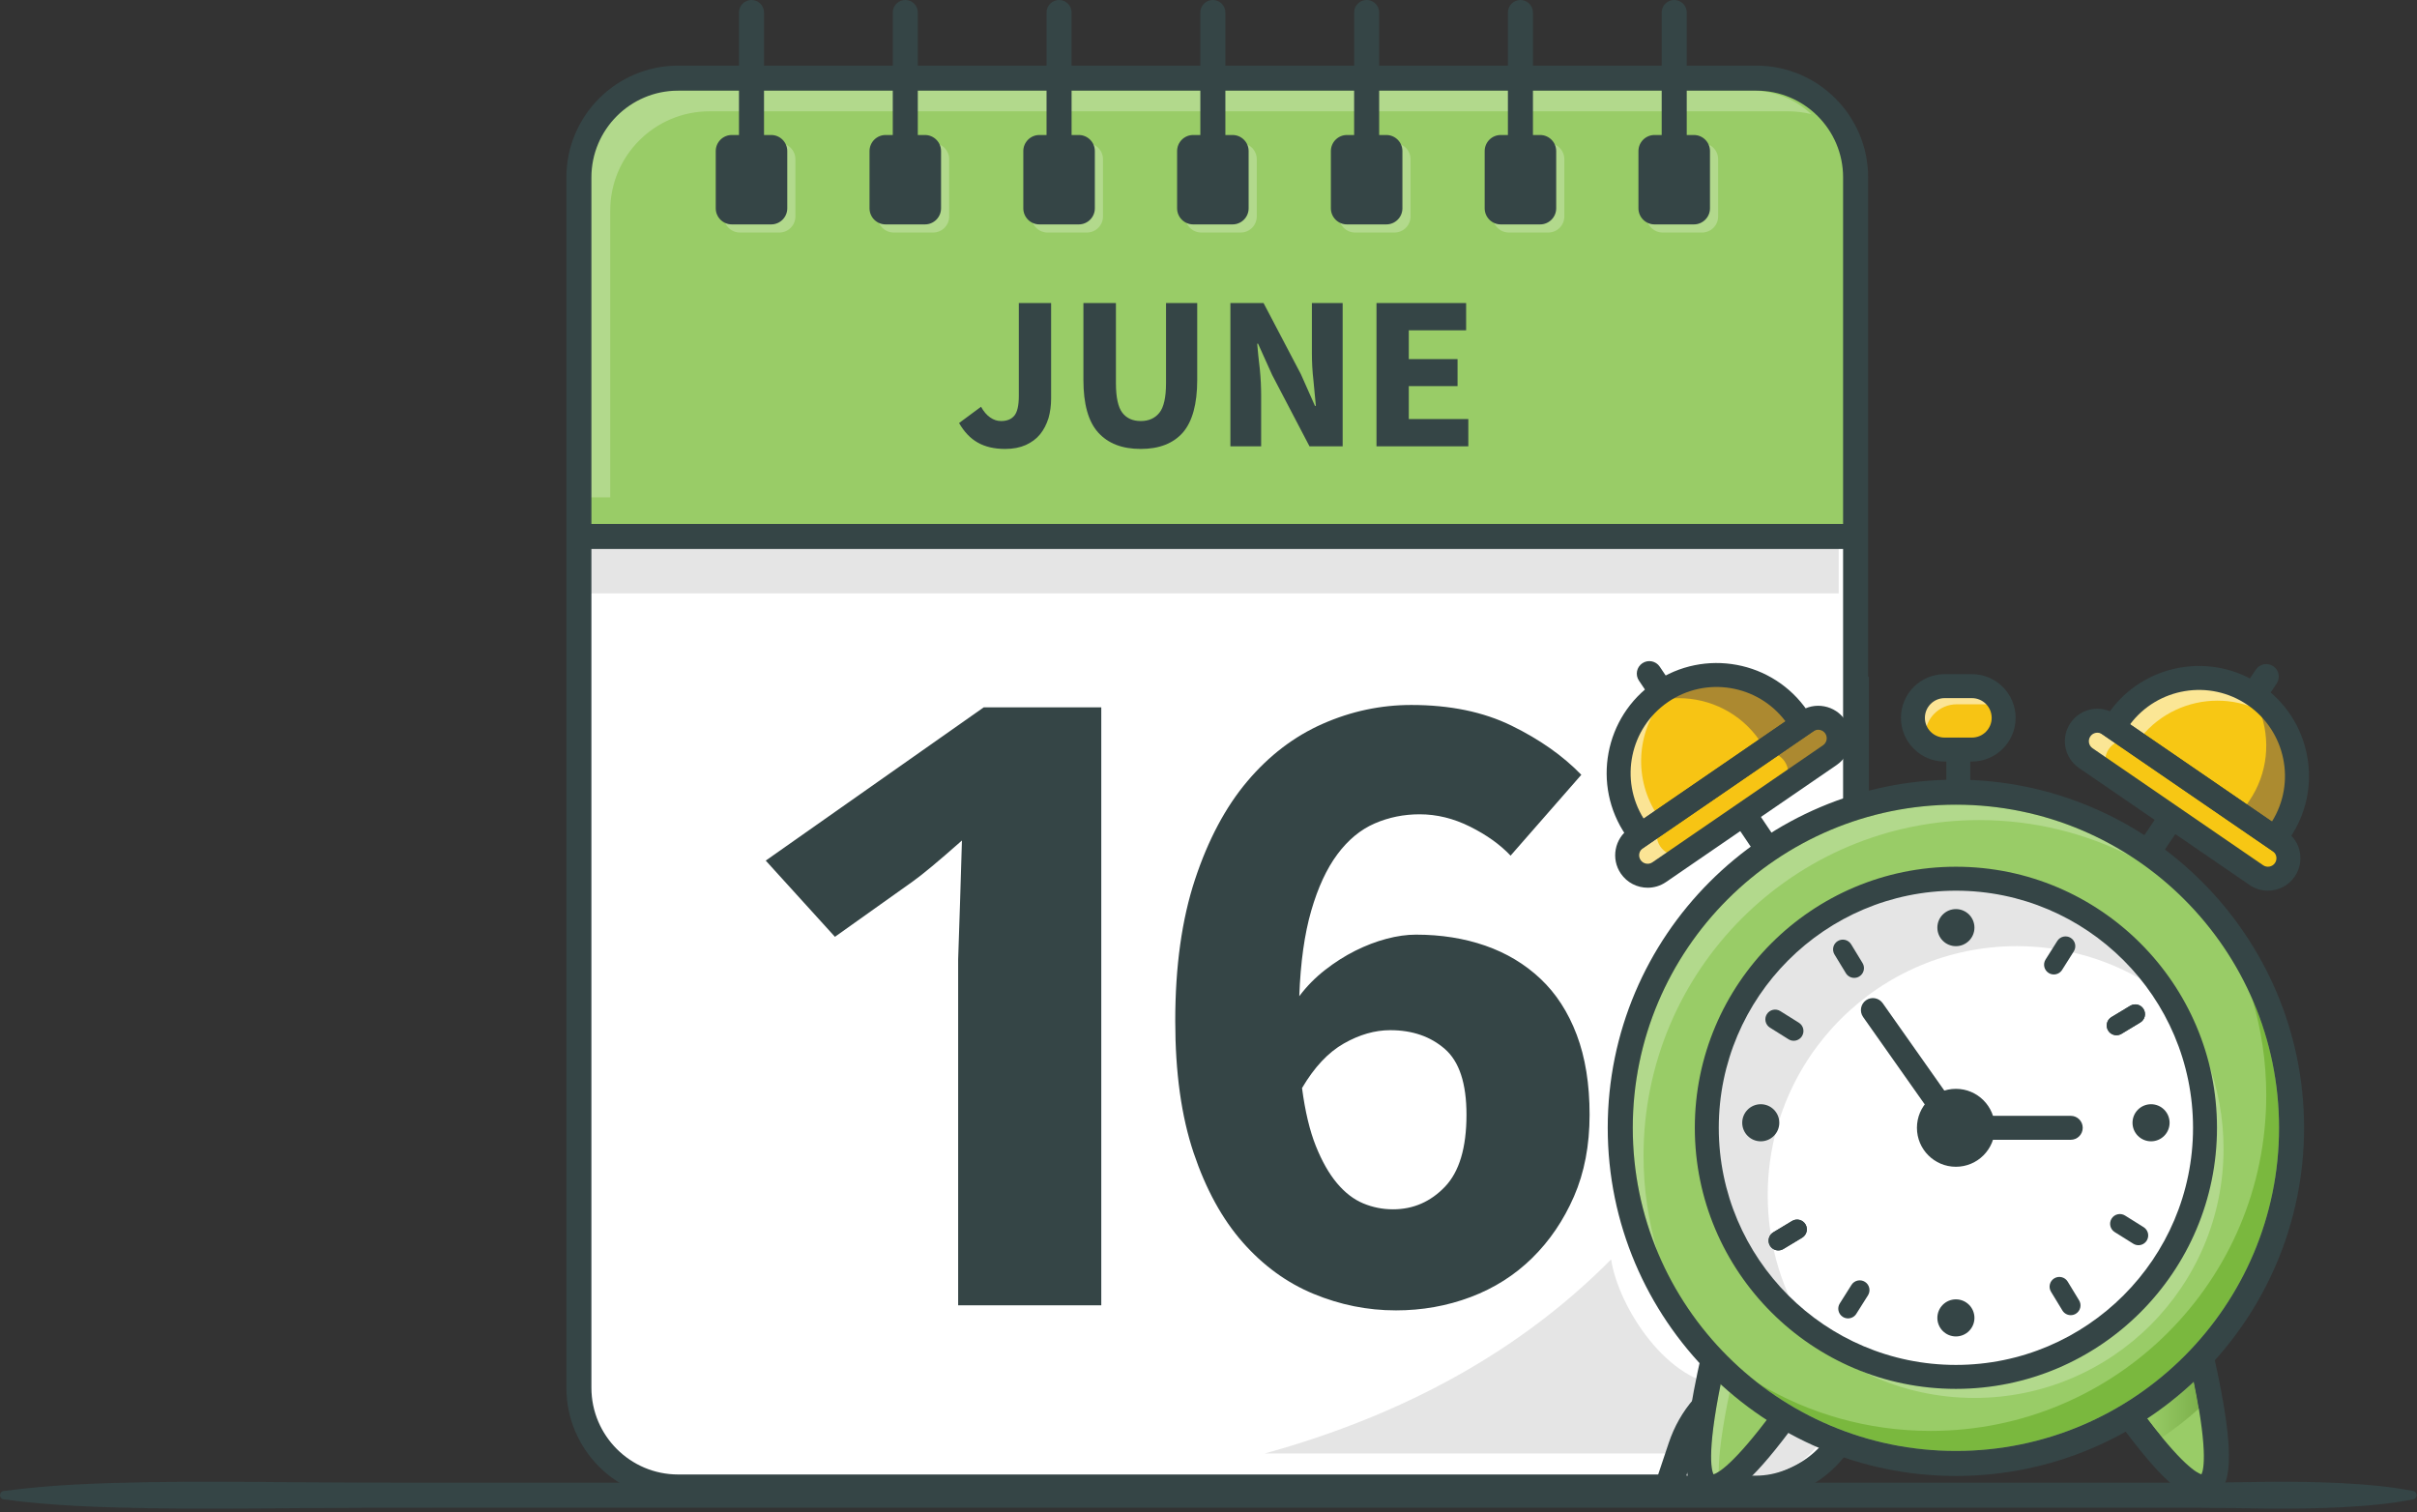
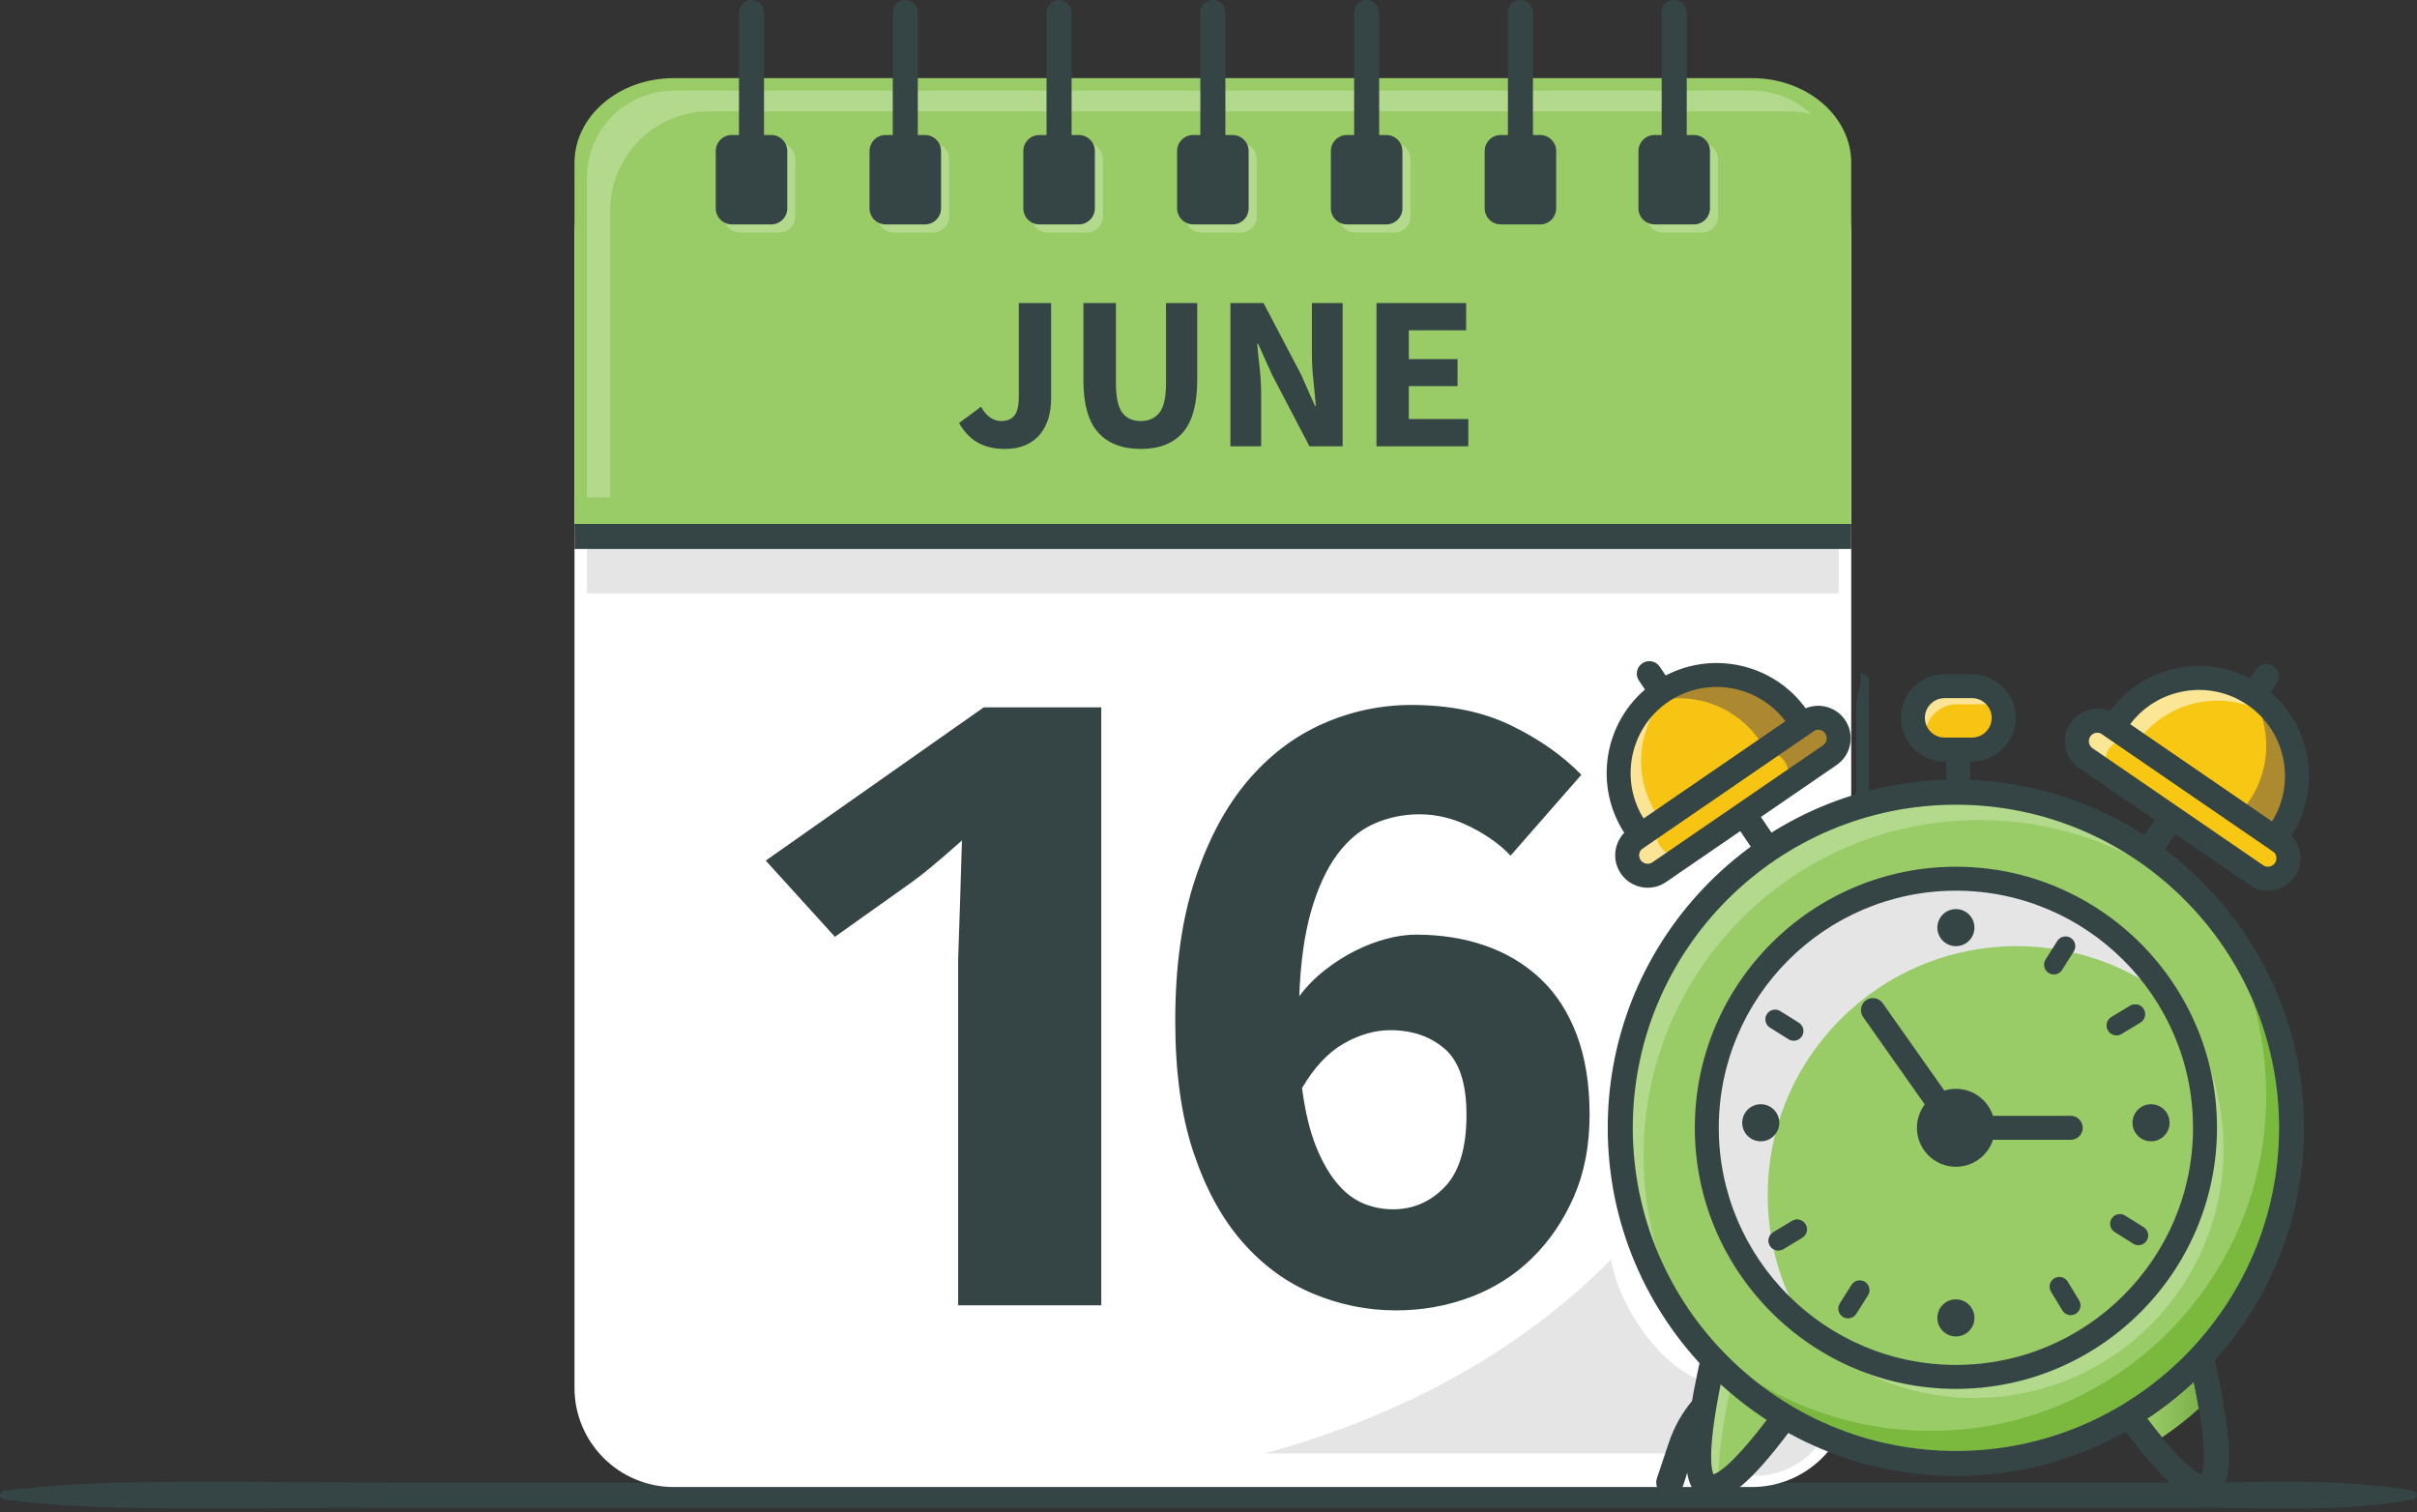
<svg xmlns="http://www.w3.org/2000/svg" width="100%" height="100%" viewBox="0 0 2292 1434" version="1.1" xml:space="preserve" style="fill-rule:evenodd;clip-rule:evenodd;stroke-linejoin:round;stroke-miterlimit:2;">
  <rect x="0" y="0" width="2292" height="1434" fill="#333333" stroke="none" />
  <g>
    <g>
      <g>
        <path d="M3.306,1413.98c45.969,-6.146 91.939,-7.62 137.908,-8.377c22.985,-0.409 45.97,-0.494 68.954,-0.386c22.986,-0.031 45.969,0.247 68.955,0.456c45.969,0.355 91.939,0.447 137.907,0.393l1595.7,0l68.948,-0.023l34.477,-0.285l34.478,-0.495c22.987,-0.231 45.967,0.093 68.955,1.182c22.988,1.196 45.968,3.065 68.955,7.535c2.071,0.402 3.44,2.494 3.059,4.686c-0.292,1.684 -1.551,2.927 -3.059,3.228c-22.987,4.462 -45.967,6.331 -68.955,7.527c-22.988,1.089 -45.968,1.421 -68.955,1.182l-34.478,-0.494l-34.477,-0.286l-68.948,-0.016l-1595.7,0c-45.968,-0.061 -91.938,0.031 -137.907,0.394c-22.986,0.201 -45.969,0.479 -68.955,0.448c-22.984,0.108 -45.969,0.031 -68.954,-0.386c-45.969,-0.757 -91.939,-2.224 -137.908,-8.369c-2.072,-0.278 -3.538,-2.278 -3.275,-4.463c0.221,-1.837 1.604,-3.227 3.275,-3.451Z" style="fill:#354546;fill-rule:nonzero;" />
      </g>
    </g>
    <g>
      <g id="june">
        <g>
          <path d="M1755.49,222.39l0,1093.68c0,51.961 -42.155,94.115 -94.115,94.115l-1022.47,0c-51.968,0 -94.122,-42.154 -94.122,-94.115l-0,-1093.68c-0,-52.007 42.154,-94.123 94.122,-94.123l1022.47,0c51.96,0 94.115,42.116 94.115,94.123Z" style="fill:#fff;fill-rule:nonzero;" />
        </g>
        <g>
          <path d="M1755.49,154.46l0,349.486l-1210.71,0l-0,-349.486c-0,-44.401 42.154,-80.358 94.122,-80.358l1022.47,-0c51.96,-0 94.115,35.957 94.115,80.358Z" style="fill:#99cc67;fill-rule:nonzero;" />
        </g>
        <g>
          <path d="M739.014,220.529l-37.306,0c-8.431,0 -15.264,-6.833 -15.264,-15.264l0,-54.261c0,-8.431 6.833,-15.263 15.264,-15.263l37.306,-0c8.423,-0 15.256,6.832 15.256,15.263l0,54.261c0,8.431 -6.833,15.264 -15.256,15.264Z" style="fill:#b2d98c;fill-rule:nonzero;" />
        </g>
        <g>
          <path d="M884.842,220.529l-37.306,0c-8.431,0 -15.264,-6.833 -15.264,-15.264l0,-54.261c0,-8.431 6.833,-15.263 15.264,-15.263l37.306,-0c8.431,-0 15.264,6.832 15.264,15.263l-0,54.261c-0,8.431 -6.833,15.264 -15.264,15.264Z" style="fill:#b2d98c;fill-rule:nonzero;" />
        </g>
        <g>
          <path d="M1030.68,220.529l-37.306,0c-8.431,0 -15.264,-6.833 -15.264,-15.264l-0,-54.261c-0,-8.431 6.833,-15.263 15.264,-15.263l37.306,-0c8.423,-0 15.264,6.832 15.264,15.263l-0,54.261c-0,8.431 -6.841,15.264 -15.264,15.264Z" style="fill:#b2d98c;fill-rule:nonzero;" />
        </g>
        <g>
          <path d="M1176.51,220.529l-37.307,0c-8.423,0 -15.256,-6.833 -15.256,-15.264l0,-54.261c0,-8.431 6.833,-15.263 15.256,-15.263l37.307,-0c8.431,-0 15.264,6.832 15.264,15.263l-0,54.261c-0,8.431 -6.833,15.264 -15.264,15.264Z" style="fill:#b2d98c;fill-rule:nonzero;" />
        </g>
        <g>
          <path d="M1322.34,220.529l-37.306,0c-8.431,0 -15.264,-6.833 -15.264,-15.264l0,-54.261c0,-8.431 6.833,-15.263 15.264,-15.263l37.306,-0c8.431,-0 15.264,6.832 15.264,15.263l0,54.261c0,8.431 -6.833,15.264 -15.264,15.264Z" style="fill:#b2d98c;fill-rule:nonzero;" />
        </g>
        <g>
-           <path d="M1468.18,220.529l-37.306,0c-8.431,0 -15.264,-6.833 -15.264,-15.264l0,-54.261c0,-8.431 6.833,-15.263 15.264,-15.263l37.306,-0c8.423,-0 15.256,6.832 15.256,15.263l0,54.261c0,8.431 -6.833,15.264 -15.256,15.264Z" style="fill:#b2d98c;fill-rule:nonzero;" />
-         </g>
+           </g>
        <g>
          <path d="M1614.01,220.529l-37.306,0c-8.431,0 -15.264,-6.833 -15.264,-15.264l0,-54.261c0,-8.431 6.833,-15.263 15.264,-15.263l37.306,-0c8.431,-0 15.264,6.832 15.264,15.263l-0,54.261c-0,8.431 -6.833,15.264 -15.264,15.264Z" style="fill:#b2d98c;fill-rule:nonzero;" />
        </g>
        <g>
          <rect x="556.66" y="510.687" width="1186.95" height="51.999" style="fill:#e5e5e5;" />
        </g>
        <g>
          <path d="M578.679,471.644l-22.019,-0l-0,-303.446c-0,-45.343 36.897,-82.232 82.24,-82.232l1022.47,-0c21.711,-0 41.483,8.454 56.199,22.25c-7.149,-1.737 -14.615,-2.655 -22.297,-2.655l-1022.47,-0c-51.96,-0 -94.123,42.116 -94.123,94.115l0,271.968Z" style="fill:#b2d98c;fill-rule:nonzero;" />
        </g>
        <g>
-           <path d="M643.067,85.966c-45.344,-0 -82.241,36.889 -82.241,82.232l0,1147.86c0,45.343 36.897,82.24 82.241,82.24l1022.47,0c45.343,0 82.241,-36.897 82.241,-82.24l-0,-1147.86c-0,-45.343 -36.898,-82.232 -82.241,-82.232l-1022.47,-0Zm1022.47,1336.07l-1022.47,-0c-58.438,-0 -105.982,-47.537 -105.982,-105.974l0,-1147.86c0,-58.43 47.544,-105.974 105.982,-105.974l1022.47,0c58.438,0 105.982,47.544 105.982,105.974l-0,1147.86c-0,58.437 -47.544,105.974 -105.982,105.974Z" style="fill:#354546;fill-rule:nonzero;" />
-         </g>
+           </g>
        <g>
          <rect x="544.793" y="496.875" width="1210.68" height="23.733" style="fill:#354546;" />
        </g>
        <g>
          <path d="M731.294,212.808l-37.307,0c-8.431,0 -15.264,-6.832 -15.264,-15.263l0,-54.261c0,-8.431 6.833,-15.264 15.264,-15.264l37.307,-0c8.423,-0 15.256,6.833 15.256,15.264l-0,54.261c-0,8.431 -6.833,15.263 -15.256,15.263Z" style="fill:#354546;fill-rule:nonzero;" />
        </g>
        <g>
          <path d="M712.64,182.281c-6.562,-0 -11.874,-5.312 -11.874,-11.867l-0,-158.551c-0,-6.555 5.312,-11.867 11.874,-11.867c6.555,-0 11.867,5.312 11.867,11.867l0,158.551c0,6.555 -5.312,11.867 -11.867,11.867Z" style="fill:#354546;fill-rule:nonzero;" />
        </g>
        <g>
          <path d="M877.121,212.808l-37.306,0c-8.431,0 -15.256,-6.832 -15.256,-15.263l0,-54.261c0,-8.431 6.825,-15.264 15.256,-15.264l37.306,-0c8.431,-0 15.264,6.833 15.264,15.264l0,54.261c0,8.431 -6.833,15.263 -15.264,15.263Z" style="fill:#354546;fill-rule:nonzero;" />
        </g>
        <g>
          <path d="M858.468,182.281c-6.555,-0 -11.866,-5.312 -11.866,-11.867l-0,-158.551c-0,-6.555 5.311,-11.867 11.866,-11.867c6.555,-0 11.875,5.312 11.875,11.867l-0,158.551c-0,6.555 -5.32,11.867 -11.875,11.867Z" style="fill:#354546;fill-rule:nonzero;" />
        </g>
        <g>
          <path d="M1022.96,212.808l-37.306,0c-8.431,0 -15.264,-6.832 -15.264,-15.263l0,-54.261c0,-8.431 6.833,-15.264 15.264,-15.264l37.306,-0c8.423,-0 15.264,6.833 15.264,15.264l-0,54.261c-0,8.431 -6.841,15.263 -15.264,15.263Z" style="fill:#354546;fill-rule:nonzero;" />
        </g>
        <g>
          <path d="M1004.3,182.281c-6.555,-0 -11.874,-5.312 -11.874,-11.867l-0,-158.551c-0,-6.555 5.319,-11.867 11.874,-11.867c6.555,-0 11.867,5.312 11.867,11.867l-0,158.551c-0,6.555 -5.312,11.867 -11.867,11.867Z" style="fill:#354546;fill-rule:nonzero;" />
        </g>
        <g>
          <path d="M1168.79,212.808l-37.306,0c-8.423,0 -15.256,-6.832 -15.256,-15.263l-0,-54.261c-0,-8.431 6.833,-15.264 15.256,-15.264l37.306,-0c8.431,-0 15.264,6.833 15.264,15.264l-0,54.261c-0,8.431 -6.833,15.263 -15.264,15.263Z" style="fill:#354546;fill-rule:nonzero;" />
        </g>
        <g>
          <path d="M1150.14,182.281c-6.563,-0 -11.875,-5.312 -11.875,-11.867l0,-158.551c0,-6.555 5.312,-11.867 11.875,-11.867c6.555,-0 11.866,5.312 11.866,11.867l0,158.551c0,6.555 -5.311,11.867 -11.866,11.867Z" style="fill:#354546;fill-rule:nonzero;" />
        </g>
        <g>
          <path d="M1314.62,212.808l-37.306,0c-8.431,0 -15.264,-6.832 -15.264,-15.263l-0,-54.261c-0,-8.431 6.833,-15.264 15.264,-15.264l37.306,-0c8.431,-0 15.264,6.833 15.264,15.264l-0,54.261c-0,8.431 -6.833,15.263 -15.264,15.263Z" style="fill:#354546;fill-rule:nonzero;" />
        </g>
        <g>
          <path d="M1295.97,182.281c-6.555,-0 -11.867,-5.312 -11.867,-11.867l-0,-158.551c-0,-6.555 5.312,-11.867 11.867,-11.867c6.554,-0 11.874,5.312 11.874,11.867l0,158.551c0,6.555 -5.32,11.867 -11.874,11.867Z" style="fill:#354546;fill-rule:nonzero;" />
        </g>
        <g>
          <path d="M1460.46,212.808l-37.306,0c-8.431,0 -15.264,-6.832 -15.264,-15.263l0,-54.261c0,-8.431 6.833,-15.264 15.264,-15.264l37.306,-0c8.424,-0 15.256,6.833 15.256,15.264l0,54.261c0,8.431 -6.832,15.263 -15.256,15.263Z" style="fill:#354546;fill-rule:nonzero;" />
        </g>
        <g>
          <path d="M1441.8,182.281c-6.555,-0 -11.874,-5.312 -11.874,-11.867l-0,-158.551c-0,-6.555 5.319,-11.867 11.874,-11.867c6.555,-0 11.867,5.312 11.867,11.867l-0,158.551c-0,6.555 -5.312,11.867 -11.867,11.867Z" style="fill:#354546;fill-rule:nonzero;" />
        </g>
        <g>
          <path d="M1606.28,212.808l-37.306,0c-8.423,0 -15.264,-6.832 -15.264,-15.263l0,-54.261c0,-8.431 6.841,-15.264 15.264,-15.264l37.306,-0c8.431,-0 15.264,6.833 15.264,15.264l0,54.261c0,8.431 -6.833,15.263 -15.264,15.263Z" style="fill:#354546;fill-rule:nonzero;" />
        </g>
        <g>
          <path d="M1587.63,182.281c-6.555,-0 -11.874,-5.312 -11.874,-11.867l-0,-158.551c-0,-6.555 5.319,-11.867 11.874,-11.867c6.555,-0 11.875,5.312 11.875,11.867l-0,158.551c-0,6.555 -5.32,11.867 -11.875,11.867Z" style="fill:#354546;fill-rule:nonzero;" />
        </g>
        <g>
          <g>
            <g>
              <path d="M1044.32,1237.87l-135.722,-0l0,-328.018l1.798,-54.008l1.797,-58.773c-22.47,19.855 -37.75,32.563 -46.738,38.917l-73.703,52.419l-65.614,-72.275l206.728,-145.344l111.454,-0l-0,567.082Z" style="fill:#354546;fill-rule:nonzero;" />
            </g>
          </g>
          <g>
            <path d="M1323.56,1242.67c-26.717,-0 -52.708,-5.227 -77.973,-15.682c-25.265,-10.454 -47.626,-26.717 -67.083,-48.787c-19.457,-22.071 -34.993,-50.385 -46.609,-84.943c-11.616,-34.558 -17.424,-76.231 -17.424,-125.018c-0,-51.692 6.243,-96.414 18.731,-134.166c12.487,-37.752 29.04,-68.825 49.658,-93.219c20.619,-24.394 44.432,-42.544 71.439,-54.451c27.008,-11.906 55.031,-17.859 84.072,-17.859c36.59,-0 68.244,6.534 94.961,19.602c26.717,13.068 48.788,28.604 66.212,46.609l-67.083,76.667c-9.874,-10.455 -22.651,-19.603 -38.333,-27.443c-15.682,-7.841 -31.654,-11.762 -47.916,-11.762c-15.101,0 -29.331,2.904 -42.69,8.712c-13.358,5.808 -25.119,15.537 -35.283,29.186c-10.165,13.649 -18.441,31.508 -24.83,53.579c-6.389,22.071 -10.164,49.078 -11.326,81.022c6.97,-9.293 15.101,-17.569 24.394,-24.829c9.293,-7.26 18.876,-13.359 28.75,-18.296c9.874,-4.936 19.747,-8.712 29.621,-11.325c9.874,-2.614 19.167,-3.921 27.879,-3.921c23.813,0 45.738,3.485 65.776,10.455c20.038,6.969 37.462,17.424 52.272,31.363c14.811,13.94 26.282,31.654 34.413,53.144c8.131,21.49 12.197,46.755 12.197,75.795c-0,29.04 -4.937,54.886 -14.811,77.537c-9.873,22.652 -23.087,42.109 -39.64,58.371c-16.553,16.263 -36.01,28.605 -58.37,37.026c-22.361,8.422 -46.029,12.633 -71.004,12.633Zm-2.613,-95.833c19.166,0 35.574,-7.115 49.223,-21.344c13.649,-14.23 20.473,-37.027 20.473,-68.39c0,-29.621 -6.824,-50.385 -20.473,-62.291c-13.649,-11.907 -30.928,-17.86 -51.837,-17.86c-14.52,-0 -29.185,4.211 -43.996,12.632c-14.811,8.422 -28.024,22.506 -39.64,42.254c2.904,22.07 7.26,40.366 13.068,54.886c5.808,14.52 12.487,26.281 20.038,35.284c7.55,9.002 15.827,15.391 24.829,19.166c9.003,3.775 18.441,5.663 28.315,5.663Z" style="fill:#354546;fill-rule:nonzero;" />
          </g>
        </g>
        <g>
          <g>
            <path d="M1577.7,1378.39l-378.406,-0c135.9,-37.616 244.846,-99.558 328.515,-184.084c6.663,44.888 53.959,118.859 108.367,119.462c-8.578,39.174 -31.207,64.622 -58.476,64.622Z" style="fill:#e5e5e5;fill-rule:nonzero;" />
          </g>
          <g>
            <path d="M1583.43,1418.81c-1.354,-0 -2.729,-0.218 -4.084,-0.667c-6.737,-2.259 -10.372,-9.551 -8.119,-16.287l11.179,-33.403c10.533,-31.48 32.196,-56.314 60.988,-69.921c27.024,-12.772 57.241,-13.944 85.072,-3.298l26.806,10.238c6.638,2.533 9.965,9.972 7.424,16.61c-2.533,6.639 -9.964,9.972 -16.61,7.425l-26.799,-10.246c-21.228,-8.112 -44.273,-7.214 -64.897,2.533c-22.399,10.583 -39.29,30.049 -47.585,54.82l-11.171,33.403c-1.804,5.389 -6.821,8.793 -12.204,8.793Z" style="fill:#354546;fill-rule:nonzero;" />
          </g>
          <g>
            <path d="M1665.02,1399.41l-65.844,-0l7.628,-22.8c8.295,-24.771 25.186,-44.237 47.585,-54.82c11.298,-5.34 23.326,-8.027 35.382,-8.027c9.95,-0 19.915,1.831 29.515,5.494l20.112,7.691c-1.032,40.133 -34,72.462 -74.378,72.462Z" style="fill:#e5e5e5;fill-rule:nonzero;" />
          </g>
        </g>
        <g>
          <g>
            <path d="M953.217,425.743c-10.416,0 -19.166,-2.083 -26.041,-6.042c-7.084,-3.958 -12.917,-10.208 -17.709,-18.541l20.834,-15.417c2.5,4.583 5.416,7.917 8.75,10.208c3.333,2.292 6.666,3.334 10.208,3.334c5.625,-0 9.792,-1.667 12.708,-5.209c2.709,-3.333 4.167,-9.583 4.167,-18.541l-0,-88.125l30.625,-0l-0,90.625c-0,6.458 -0.833,12.708 -2.5,18.541c-1.875,5.834 -4.375,10.834 -7.917,15.209c-3.541,4.375 -8.125,7.708 -13.541,10.208c-5.625,2.5 -12.084,3.75 -19.584,3.75Z" style="fill:#354546;fill-rule:nonzero;" />
          </g>
          <g>
            <path d="M1081.76,425.743c-17.708,0 -31.042,-5.208 -40.417,-15.625c-9.375,-10.417 -13.958,-27.083 -13.958,-49.792l-0,-72.916l30.833,-0l0,76.041c0,13.334 2.084,22.709 6.042,27.917c3.958,5.208 9.792,7.917 17.5,7.917c7.708,-0 13.542,-2.709 17.708,-7.917c4.167,-5.208 6.25,-14.583 6.25,-27.917l0,-76.041l29.584,-0l-0,72.916c-0,22.709 -4.584,39.375 -13.542,49.792c-9.167,10.417 -22.5,15.625 -40,15.625Z" style="fill:#354546;fill-rule:nonzero;" />
          </g>
          <g>
            <path d="M1166.76,423.243l-0,-135.833l31.458,-0l35.417,67.5l13.333,30l0.834,-0c-0.625,-7.292 -1.459,-15.209 -2.292,-24.167c-1.042,-8.958 -1.458,-17.292 -1.458,-25.417l-0,-47.916l29.166,-0l0,135.833l-31.458,0l-35.417,-67.708l-13.333,-29.584l-0.833,0c0.625,7.5 1.458,15.625 2.5,24.167c0.833,8.542 1.25,16.875 1.25,25l-0,48.125l-29.167,0Z" style="fill:#354546;fill-rule:nonzero;" />
          </g>
          <g>
            <path d="M1305.3,423.243l-0,-135.833l85,-0l-0,25.833l-54.375,0l-0,27.292l46.25,-0l-0,25.625l-46.25,-0l-0,31.25l56.458,-0l-0,25.833l-87.083,0Z" style="fill:#354546;fill-rule:nonzero;" />
          </g>
        </g>
      </g>
    </g>
    <g>
      <g>
        <path d="M1760.34,753.118l-0,-84.796c2.1,-26.675 3.466,-2.231 4.107,-30.188l7.767,3.961l0,107.719c-3.991,1.027 -7.944,2.131 -11.874,3.304Z" style="fill:#354546;fill-rule:nonzero;" />
      </g>
      <g>
-         <path d="M2040.2,1369.63c-6.517,-7.952 -13.589,-17.094 -21.14,-27.424c0,-0 7.404,-71.393 68.328,-55.442c3.258,14.36 5.953,27.501 8.107,39.344c17.171,95.042 -1.259,109.549 -55.295,43.522Z" style="fill:#99cc67;fill-rule:nonzero;" />
-       </g>
+         </g>
      <g>
        <path d="M2031.56,1339.16c37.245,50.192 52.037,57.859 56.052,59.001c2.062,-4.138 6.987,-23.231 -10.137,-101.349c-10.091,-1.482 -18.429,0.155 -25.37,4.926c-13.697,9.435 -18.87,28.798 -20.545,37.422Zm57.195,82.982c-18.206,-0 -42.232,-22.382 -79.276,-72.93l-2.702,-3.69l0.471,-4.555c0.17,-1.629 4.455,-40.125 31.276,-58.693c14.307,-9.913 31.763,-12.268 51.875,-7.002l6.98,1.829l1.598,7.034c23.062,101.905 16.128,128.101 -1.367,136.069c-2.81,1.282 -5.744,1.938 -8.855,1.938Z" style="fill:#354546;fill-rule:nonzero;" />
      </g>
      <g>
        <path d="M2050.21,1363.14c-4.246,-5.157 -8.917,-11.071 -14.059,-17.857c15.719,-10.369 30.512,-22.058 44.201,-34.89c1.938,9.45 3.505,17.904 4.771,25.47c-10.979,9.883 -22.637,19.001 -34.913,27.277Z" style="fill:url(#_Linear1);fill-rule:nonzero;" />
      </g>
      <g>
        <path d="M2040.2,1369.63c-4.455,-5.436 -9.157,-11.419 -14.106,-17.958c3.397,-2.07 6.748,-4.201 10.06,-6.385c5.142,6.786 9.813,12.7 14.059,17.857c-3.296,2.224 -6.632,4.386 -10.013,6.486Zm44.926,-33.763c-1.266,-7.566 -2.833,-16.02 -4.771,-25.47c3.428,-3.212 6.778,-6.493 10.067,-9.844c1.938,9.087 3.629,17.611 5.073,25.555c-3.389,3.328 -6.841,6.586 -10.369,9.759Z" style="fill:#354546;fill-rule:nonzero;" />
      </g>
      <g>
        <path d="M1625.1,1286.76c-32.458,143.427 -9.674,161.903 68.343,55.442c0,0 -7.412,-71.385 -68.343,-55.442Z" style="fill:#99cc67;fill-rule:nonzero;" />
      </g>
      <g>
        <path d="M1624.88,1398.16c-1.907,-3.837 -6.293,-20.575 6.786,-85.444c2.803,2.571 5.636,5.088 8.524,7.558c-6.841,32.775 -10.307,57.928 -10.415,75.454c-2.355,1.514 -3.93,2.162 -4.895,2.432Z" style="fill:#b2d98c;fill-rule:nonzero;" />
      </g>
      <g>
        <path d="M1635.02,1296.82c-17.124,78.118 -12.191,97.211 -10.137,101.349c4.014,-1.142 18.815,-8.817 56.059,-59.009c-1.675,-8.6 -6.848,-27.979 -20.552,-37.414c-6.941,-4.771 -15.287,-6.408 -25.37,-4.926Zm-11.272,125.33c-3.112,-0 -6.053,-0.656 -8.856,-1.938c-17.503,-7.968 -24.428,-34.164 -1.366,-136.069l1.59,-7.034l6.98,-1.829c20.112,-5.258 37.568,-2.911 51.882,7.002c26.822,18.568 31.107,57.064 31.277,58.693l0.471,4.555l-2.702,3.69c-37.044,50.548 -61.079,72.93 -79.276,72.93Z" style="fill:#354546;fill-rule:nonzero;" />
      </g>
      <g>
        <path d="M2036.76,820.265c-2.278,-0 -4.579,-0.649 -6.617,-2.023c-5.435,-3.66 -6.879,-11.033 -3.219,-16.476l112.274,-166.766c3.667,-5.436 11.04,-6.872 16.476,-3.22c5.443,3.667 6.879,11.041 3.219,16.476l-112.274,166.774c-2.293,3.397 -6.037,5.235 -9.859,5.235Z" style="fill:#354546;fill-rule:nonzero;" />
      </g>
      <g>
        <path d="M1676.31,817.462c-3.822,0 -7.566,-1.837 -9.86,-5.242l-112.273,-166.767c-3.66,-5.435 -2.224,-12.816 3.219,-16.475c5.435,-3.66 12.816,-2.216 16.476,3.219l112.274,166.766c3.66,5.436 2.216,12.809 -3.22,16.476c-2.03,1.367 -4.339,2.023 -6.616,2.023Z" style="fill:#354546;fill-rule:nonzero;" />
      </g>
      <g>
        <path d="M2173.05,1069.53c-0,175.792 -142.508,318.292 -318.3,318.292c-175.792,0 -318.292,-142.5 -318.292,-318.292c-0,-175.792 142.5,-318.3 318.292,-318.3c175.792,0 318.3,142.508 318.3,318.3Z" style="fill:#99cc67;fill-rule:nonzero;" />
      </g>
      <g>
        <path d="M1854.75,1375.96c-70.374,-0 -135.274,-23.842 -187.064,-63.881c47.69,28.512 103.472,44.896 163.06,44.896c175.8,-0 318.292,-142.493 318.292,-318.3c0,-31.786 -4.655,-62.484 -13.333,-91.444c16.375,37.476 25.47,78.851 25.47,122.303c0,168.959 -137.458,306.426 -306.425,306.426Z" style="fill:#7ab83e;fill-rule:nonzero;" />
      </g>
      <g>
        <path d="M1571.71,1186.93c-15.055,-36.171 -23.378,-75.832 -23.378,-117.393c0,-168.967 137.459,-306.425 306.426,-306.425c61.032,-0 117.956,17.935 165.778,48.81c-43.174,-21.881 -91.999,-34.211 -143.705,-34.211c-175.807,0 -318.3,142.493 -318.3,318.3c0,31.593 4.61,62.113 13.179,90.919Z" style="fill:#b2d98c;fill-rule:nonzero;" />
      </g>
      <g>
        <path d="M1854.75,763.109c-168.967,-0 -306.426,137.458 -306.426,306.425c0,168.959 137.459,306.426 306.426,306.426c168.967,-0 306.425,-137.467 306.425,-306.426c0,-168.967 -137.458,-306.425 -306.425,-306.425Zm-0,636.592c-182.053,-0 -330.167,-148.113 -330.167,-330.167c0,-182.053 148.114,-330.166 330.167,-330.166c182.053,-0 330.166,148.113 330.166,330.166c0,182.054 -148.113,330.167 -330.166,330.167Z" style="fill:#354546;fill-rule:nonzero;" />
      </g>
      <g>
-         <path d="M2090.97,1069.53c0,130.464 -105.757,236.222 -236.221,236.222c-130.464,-0 -236.222,-105.758 -236.222,-236.222c0,-130.464 105.758,-236.229 236.222,-236.229c130.464,-0 236.221,105.765 236.221,236.229Z" style="fill:#fff;fill-rule:nonzero;" />
-       </g>
+         </g>
      <g>
        <path d="M1708.32,1252.31c-53.527,-42.981 -87.854,-108.947 -87.854,-182.772c0,-129.19 105.102,-234.291 234.292,-234.291c82.403,-0 155,42.749 196.776,107.24c-38.973,-28.458 -87.011,-45.228 -138.987,-45.228c-130.464,0 -236.245,105.781 -236.245,236.245c0,43.336 11.666,83.893 32.018,118.806Z" style="fill:#e5e5e5;fill-rule:nonzero;" />
      </g>
      <g>
        <path d="M1872.35,1325.7c-69.378,0 -131.776,-29.925 -174.973,-77.562c41.992,37.044 97.103,59.55 157.378,59.55c131.321,-0 238.152,-106.839 238.152,-238.152c-0,-49.59 -15.241,-95.697 -41.275,-133.868c35.507,41.305 56.924,95.049 56.924,153.788c0,130.463 -105.742,236.244 -236.206,236.244Z" style="fill:#b2d98c;fill-rule:nonzero;" />
      </g>
      <g>
        <path d="M1854.75,844.67c-123.986,-0 -224.865,100.878 -224.865,224.864c0,123.986 100.879,224.857 224.865,224.857c123.986,-0 224.864,-100.871 224.864,-224.857c0,-123.986 -100.878,-224.864 -224.864,-224.864Zm-0,472.451c-136.517,-0 -247.586,-111.07 -247.586,-247.587c-0,-136.524 111.069,-247.586 247.586,-247.586c136.524,-0 247.586,111.062 247.586,247.586c0,136.517 -111.062,247.587 -247.586,247.587Z" style="fill:#354546;fill-rule:nonzero;" />
      </g>
      <g>
        <path d="M1891.7,1069.53c-0,20.406 -16.545,36.951 -36.951,36.951c-20.406,0 -36.951,-16.545 -36.951,-36.951c-0,-20.406 16.545,-36.951 36.951,-36.951c20.406,0 36.951,16.545 36.951,36.951Z" style="fill:#354546;fill-rule:nonzero;" />
      </g>
      <g>
        <path d="M1872.33,1249.8c-0,9.713 -7.868,17.588 -17.58,17.588c-9.713,-0 -17.58,-7.875 -17.58,-17.588c-0,-9.705 7.867,-17.58 17.58,-17.58c9.712,0 17.58,7.875 17.58,17.58Z" style="fill:#354546;fill-rule:nonzero;" />
      </g>
      <g>
        <path d="M1872.33,879.698c-0,9.705 -7.868,17.58 -17.58,17.58c-9.713,0 -17.58,-7.875 -17.58,-17.58c-0,-9.712 7.867,-17.579 17.58,-17.579c9.712,-0 17.58,7.867 17.58,17.579Z" style="fill:#354546;fill-rule:nonzero;" />
      </g>
      <g>
        <path d="M1669.7,1082.34c-9.705,0 -17.58,-7.875 -17.58,-17.58c0,-9.712 7.875,-17.588 17.58,-17.588c9.713,0 17.58,7.876 17.58,17.588c0,9.705 -7.867,17.58 -17.58,17.58Z" style="fill:#354546;fill-rule:nonzero;" />
      </g>
      <g>
        <path d="M2039.81,1082.34c-9.712,0 -17.579,-7.875 -17.579,-17.58c-0,-9.712 7.867,-17.588 17.579,-17.588c9.705,0 17.58,7.876 17.58,17.588c0,9.705 -7.875,17.58 -17.58,17.58Z" style="fill:#354546;fill-rule:nonzero;" />
      </g>
      <g>
        <path d="M1752.45,1250.27c-1.691,0 -3.405,-0.463 -4.933,-1.428c-4.324,-2.725 -5.613,-8.439 -2.88,-12.762l11.095,-17.58c2.733,-4.324 8.446,-5.613 12.77,-2.88c4.315,2.725 5.605,8.439 2.879,12.762l-11.102,17.58c-1.76,2.787 -4.764,4.308 -7.829,4.308Z" style="fill:#354546;fill-rule:nonzero;" />
      </g>
      <g>
        <path d="M1947.61,924.108c-1.691,-0 -3.397,-0.464 -4.933,-1.429c-4.324,-2.725 -5.613,-8.446 -2.88,-12.762l11.102,-17.58c2.726,-4.323 8.447,-5.605 12.763,-2.887c4.323,2.733 5.612,8.446 2.879,12.762l-11.102,17.588c-1.76,2.787 -4.764,4.308 -7.829,4.308Z" style="fill:#354546;fill-rule:nonzero;" />
      </g>
      <g>
        <path d="M1686.36,1185.81c-3.134,0 -6.192,-1.598 -7.929,-4.478c-2.64,-4.377 -1.227,-10.06 3.143,-12.7l17.803,-10.739c4.378,-2.633 10.06,-1.236 12.709,3.142c2.632,4.377 1.227,10.068 -3.15,12.708l-17.804,10.739c-1.498,0.896 -3.143,1.328 -4.772,1.328Z" style="fill:#354546;fill-rule:nonzero;" />
      </g>
      <g>
        <path d="M2007.02,981.735c-3.127,-0 -6.192,-1.591 -7.929,-4.478c-2.641,-4.37 -1.228,-10.06 3.142,-12.701l17.804,-10.739c4.377,-2.633 10.068,-1.235 12.708,3.15c2.641,4.37 1.228,10.06 -3.142,12.7l-17.804,10.74c-1.498,0.895 -3.15,1.328 -4.779,1.328Z" style="fill:#354546;fill-rule:nonzero;" />
      </g>
      <g>
        <path d="M1686.36,1185.81c-3.134,0 -6.192,-1.598 -7.929,-4.478c-2.64,-4.377 -1.227,-10.06 3.143,-12.7l17.803,-10.739c4.378,-2.633 10.06,-1.236 12.709,3.142c2.632,4.377 1.227,10.068 -3.15,12.708l-17.804,10.739c-1.498,0.896 -3.143,1.328 -4.772,1.328Z" style="fill:#354546;fill-rule:nonzero;" />
      </g>
      <g>
        <path d="M2007.02,981.735c-3.127,-0 -6.192,-1.591 -7.929,-4.478c-2.641,-4.37 -1.228,-10.06 3.142,-12.701l17.804,-10.739c4.377,-2.633 10.068,-1.235 12.708,3.15c2.641,4.37 1.228,10.06 -3.142,12.7l-17.804,10.74c-1.498,0.895 -3.15,1.328 -4.779,1.328Z" style="fill:#354546;fill-rule:nonzero;" />
      </g>
      <g>
        <path d="M1700.93,986.977c-1.675,0 -3.381,-0.455 -4.902,-1.413l-17.627,-11.033c-4.331,-2.71 -5.643,-8.423 -2.926,-12.754c2.702,-4.331 8.423,-5.644 12.747,-2.934l17.626,11.033c4.332,2.718 5.644,8.423 2.926,12.754c-1.752,2.811 -4.763,4.347 -7.844,4.347Z" style="fill:#354546;fill-rule:nonzero;" />
      </g>
      <g>
        <path d="M2027.85,1180.86c-1.675,-0 -3.374,-0.456 -4.902,-1.413l-17.619,-11.033c-4.331,-2.71 -5.652,-8.423 -2.934,-12.755c2.702,-4.331 8.416,-5.644 12.747,-2.926l17.626,11.025c4.332,2.718 5.644,8.423 2.934,12.755c-1.752,2.81 -4.771,4.347 -7.852,4.347Z" style="fill:#354546;fill-rule:nonzero;" />
      </g>
      <g>
-         <path d="M1758.33,927.35c-3.119,0 -6.168,-1.582 -7.913,-4.447l-10.801,-17.757c-2.656,-4.37 -1.274,-10.06 3.096,-12.716c4.354,-2.656 10.052,-1.274 12.708,3.096l10.809,17.765c2.656,4.362 1.266,10.06 -3.096,12.716c-1.506,0.911 -3.166,1.343 -4.803,1.343Z" style="fill:#354546;fill-rule:nonzero;" />
-       </g>
+         </g>
      <g>
        <path d="M1963.66,1247.21c-3.12,-0 -6.169,-1.583 -7.914,-4.439l-10.809,-17.766c-2.648,-4.37 -1.266,-10.06 3.096,-12.716c4.37,-2.656 10.06,-1.274 12.716,3.096l10.809,17.766c2.656,4.362 1.274,10.052 -3.096,12.716c-1.506,0.911 -3.158,1.343 -4.802,1.343Z" style="fill:#354546;fill-rule:nonzero;" />
      </g>
      <g>
        <path d="M1963.65,1080.9l-114.791,0l-82.109,-116.466c-3.614,-5.134 -2.386,-12.222 2.741,-15.843c5.134,-3.613 12.221,-2.386 15.835,2.741l75.315,106.838l103.009,0c6.277,0 11.365,5.088 11.365,11.365c-0,6.277 -5.088,11.365 -11.365,11.365Z" style="fill:#354546;fill-rule:nonzero;" />
      </g>
      <g>
        <path d="M2139.65,829.9l-161.763,-110.961c-8.848,-6.069 -11.103,-18.167 -5.034,-27.015c6.076,-8.848 18.167,-11.102 27.014,-5.034l161.764,110.962c8.848,6.068 11.102,18.166 5.034,27.014c-6.069,8.848 -18.167,11.103 -27.015,5.034Z" style="fill:#f7c714;fill-rule:nonzero;" />
      </g>
      <g>
        <path d="M1997.39,727.663l-23.895,-16.391c-0.857,-1.59 -1.475,-3.32 -1.815,-5.15c-0.857,-4.601 0.124,-9.249 2.772,-13.109c2.641,-3.853 6.624,-6.447 11.226,-7.304c1.081,-0.201 2.162,-0.301 3.243,-0.301c3.497,-0 6.91,1.05 9.859,3.073l2.602,1.791l17.294,11.859c-0.957,-0.147 -1.915,-0.216 -2.872,-0.216c-6.223,-0 -12.291,2.957 -16.067,8.438c-3.613,5.266 -4.277,11.689 -2.347,17.31Z" style="fill:#fbe695;fill-rule:nonzero;" />
      </g>
      <g>
        <path d="M2137.81,659.204c-42.356,-29.053 -100.237,-18.275 -129.29,24.081l-4.447,6.485l153.363,105.202l4.455,-6.485c29.045,-42.348 18.267,-100.23 -24.081,-129.283Z" style="fill:#f7c714;fill-rule:nonzero;" />
      </g>
      <g>
        <path d="M2156.94,792.293l-129.846,-89.074c1.026,-1.428 2.084,-2.818 3.173,-4.169l98.014,67.224l4.439,-6.477c18.059,-26.289 20.73,-58.585 10.037,-86.24c4.269,2.053 8.439,4.454 12.469,7.218c1.822,1.259 3.582,2.556 5.281,3.907c20.429,30.111 21.587,70.938 -0.209,102.708l-3.358,4.903Z" style="fill:#ac8b30;fill-rule:nonzero;" />
      </g>
      <g>
        <path d="M2030.27,699.05l-20.553,-14.098l0.394,-0.579c17.634,-25.702 46.193,-39.522 75.23,-39.522c17.719,0 35.623,5.158 51.312,15.897c2.37,4.123 4.408,8.408 6.107,12.809c-12.755,-6.123 -26.436,-9.095 -40.009,-9.095c-27.362,-0 -54.307,12.059 -72.481,34.588Z" style="fill:#fbe695;fill-rule:nonzero;" />
      </g>
      <g>
        <path d="M2146.08,820.527c3.659,2.509 8.701,1.583 11.218,-2.092c1.22,-1.776 1.675,-3.922 1.282,-6.038c-0.402,-2.115 -1.591,-3.96 -3.374,-5.172l-161.756,-110.962c-1.776,-1.22 -3.922,-1.675 -6.045,-1.281c-2.116,0.393 -3.953,1.59 -5.173,3.373c-1.212,1.776 -1.668,3.923 -1.274,6.038c0.394,2.115 1.59,3.953 3.366,5.173l161.756,110.961Zm4.524,24.135c-6.007,0 -12.067,-1.745 -17.379,-5.389l-161.756,-110.961c-6.786,-4.656 -11.349,-11.674 -12.855,-19.758c-1.505,-8.091 0.224,-16.275 4.88,-23.061c4.648,-6.779 11.666,-11.35 19.749,-12.855c8.107,-1.498 16.283,0.232 23.062,4.879l161.763,110.962c6.787,4.655 11.342,11.673 12.855,19.757c1.506,8.084 -0.231,16.275 -4.887,23.062c-5.96,8.685 -15.619,13.364 -25.432,13.364Z" style="fill:#354546;fill-rule:nonzero;" />
      </g>
      <g>
        <path d="M2019.93,686.867l134.509,92.262c23.031,-36.82 13.087,-85.761 -23.061,-110.552c-36.156,-24.799 -85.383,-16.445 -111.448,18.29Zm140.446,123.901l-172.101,-118.056l10.871,-15.859c32.55,-47.443 97.628,-59.572 145.087,-27.022c22.984,15.766 38.456,39.545 43.56,66.946c5.111,27.401 -0.765,55.149 -16.53,78.141l-10.887,15.85Z" style="fill:#354546;fill-rule:nonzero;" />
      </g>
      <g>
        <path d="M1869.96,710.832l-25.911,0c-16.607,0 -30.072,-13.465 -30.072,-30.072c-0,-16.607 13.465,-30.072 30.072,-30.072l25.911,0c16.607,0 30.072,13.465 30.072,30.072c-0,16.607 -13.465,30.072 -30.072,30.072Z" style="fill:#f7c414;fill-rule:nonzero;" />
      </g>
      <g>
        <path d="M1825.83,702.185c-6.061,-5.165 -9.914,-12.855 -9.914,-21.425c0,-15.518 12.623,-28.142 28.142,-28.142l25.911,0c12.461,0 23.053,8.146 26.744,19.387c-4.455,-2.61 -9.635,-4.108 -15.179,-4.108l-25.91,0c-8.331,0 -15.843,3.374 -21.279,8.81c-5.443,5.443 -8.809,12.994 -8.809,21.286c0,1.412 0.1,2.818 0.294,4.192Z" style="fill:#fbe495;fill-rule:nonzero;" />
      </g>
      <g>
        <path d="M1844.05,662.053c-10.315,-0 -18.707,8.392 -18.707,18.707c-0,10.315 8.392,18.707 18.707,18.707l25.911,0c10.314,0 18.707,-8.392 18.707,-18.707c-0,-10.315 -8.393,-18.707 -18.707,-18.707l-25.911,-0Zm25.911,60.144l-25.911,-0c-22.853,-0 -41.437,-18.592 -41.437,-41.437c0,-22.845 18.584,-41.437 41.437,-41.437l25.911,0c22.845,0 41.429,18.592 41.429,41.437c-0,22.845 -18.584,41.437 -41.429,41.437Z" style="fill:#354546;fill-rule:nonzero;" />
      </g>
      <g>
        <path d="M1857.01,762.599c-6.277,0 -11.365,-5.088 -11.365,-11.365l0,-40.402c0,-6.277 5.088,-11.365 11.365,-11.365c6.277,0 11.357,5.088 11.357,11.365l0,40.402c0,6.277 -5.08,11.365 -11.357,11.365Z" style="fill:#354546;fill-rule:nonzero;" />
      </g>
      <g>
-         <path d="M1573.43,827.09l161.756,-110.962c8.855,-6.068 11.102,-18.159 5.034,-27.006c-6.069,-8.856 -18.167,-11.103 -27.015,-5.034l-161.763,110.961c-8.848,6.069 -11.095,18.159 -5.026,27.015c6.068,8.848 18.166,11.102 27.014,5.026Z" style="fill:#f7c414;fill-rule:nonzero;" />
+         <path d="M1573.43,827.09l161.756,-110.962c8.855,-6.068 11.102,-18.159 5.034,-27.006c-6.069,-8.856 -18.167,-11.103 -27.015,-5.034l-161.763,110.961c-8.848,6.069 -11.095,18.159 -5.026,27.015c6.068,8.848 18.166,11.102 27.014,5.026" style="fill:#f7c414;fill-rule:nonzero;" />
      </g>
      <g>
        <path d="M1693.15,742.626c3.582,-6.269 3.512,-14.299 -0.842,-20.645c-3.775,-5.474 -9.844,-8.439 -16.067,-8.439c-0.965,-0 -1.93,0.077 -2.887,0.224l24.644,-16.908l13.689,-9.396l2.609,-1.784c2.95,-2.023 6.362,-3.073 9.86,-3.073c1.073,0 2.162,0.101 3.242,0.301c4.594,0.857 8.578,3.444 11.226,7.304c5.459,7.96 3.421,18.869 -4.532,24.328l-40.942,28.088Z" style="fill:#ac8930;fill-rule:nonzero;" />
      </g>
      <g>
        <path d="M1562.47,828.564c-5.582,0 -11.072,-2.655 -14.461,-7.597c-5.458,-7.952 -3.428,-18.869 4.532,-24.327l21.093,-14.469c-3.59,6.261 -3.528,14.283 0.834,20.645c3.775,5.482 9.844,8.439 16.066,8.439c0.966,-0 1.931,-0.07 2.896,-0.216l-21.093,14.46c-3.019,2.077 -6.462,3.065 -9.867,3.065Z" style="fill:#fbe495;fill-rule:nonzero;" />
      </g>
      <g>
        <path d="M1575.27,656.401l0,-0.007c42.348,-29.046 100.23,-18.267 129.283,24.088l4.455,6.485l-153.371,105.202l-4.447,-6.485c-29.053,-42.356 -18.267,-100.238 24.08,-129.283Z" style="fill:#f7c414;fill-rule:nonzero;" />
      </g>
      <g>
        <path d="M1574.37,776.975l-0.062,-0.093l98.941,-67.887l-4.478,-6.478c-18.036,-26.274 -47.158,-40.402 -76.782,-40.402c-5.042,-0 -10.107,0.409 -15.133,1.235c3.752,-4.632 7.983,-8.956 12.701,-12.886c12.206,-5.667 25.239,-8.415 38.186,-8.415c29.03,-0 57.596,13.82 75.223,39.522l3.358,4.895l-131.954,90.509Z" style="fill:#ac8930;fill-rule:nonzero;" />
      </g>
      <g>
        <path d="M1556.08,789.398l-3.297,-4.81c-26.042,-37.963 -19.317,-88.865 13.905,-118.96c3.366,-0.95 6.756,-1.714 10.168,-2.278c-25.154,31.13 -28.08,76.296 -4.277,111.008l1.729,2.524l-18.228,12.516Z" style="fill:#fbe495;fill-rule:nonzero;" />
      </g>
      <g>
        <path d="M1724.18,692.04c-1.614,-0 -3.189,0.486 -4.548,1.413l-161.763,110.969c-3.667,2.509 -4.601,7.543 -2.085,11.21c2.51,3.668 7.544,4.602 11.211,2.093l161.763,-110.962c3.668,-2.517 4.602,-7.551 2.085,-11.218c-1.212,-1.776 -3.058,-2.972 -5.173,-3.366c-0.502,-0.093 -0.996,-0.139 -1.49,-0.139Zm-161.702,149.812c-9.813,-0 -19.479,-4.671 -25.439,-13.365c-9.605,-13.997 -6.022,-33.206 7.975,-42.811l161.764,-110.961c6.786,-4.656 14.985,-6.378 23.053,-4.88c8.092,1.506 15.11,6.069 19.758,12.855c9.604,14.005 6.022,33.207 -7.976,42.811l-161.763,110.962c-5.304,3.644 -11.365,5.389 -17.372,5.389Z" style="fill:#354546;fill-rule:nonzero;" />
      </g>
      <g>
        <path d="M1581.7,665.767c-36.14,24.798 -46.077,73.74 -23.054,110.559l134.502,-92.262c-26.057,-34.743 -75.3,-43.096 -111.448,-18.297Zm-28.999,142.199l-10.878,-15.859c-32.551,-47.443 -20.429,-112.528 27.022,-145.079c47.444,-32.55 112.537,-20.436 145.087,27.023l10.886,15.85l-172.117,118.065Z" style="fill:#354546;fill-rule:nonzero;" />
      </g>
    </g>
  </g>
  <defs>
    <linearGradient id="_Linear1" x1="0" y1="0" x2="1" y2="0" gradientUnits="userSpaceOnUse" gradientTransform="matrix(48.972,0,0,48.972,2036.15,1336.77)">
      <stop offset="0" style="stop-color:#99cc67;stop-opacity:1" />
      <stop offset="1" style="stop-color:#7db14c;stop-opacity:1" />
    </linearGradient>
  </defs>
</svg>